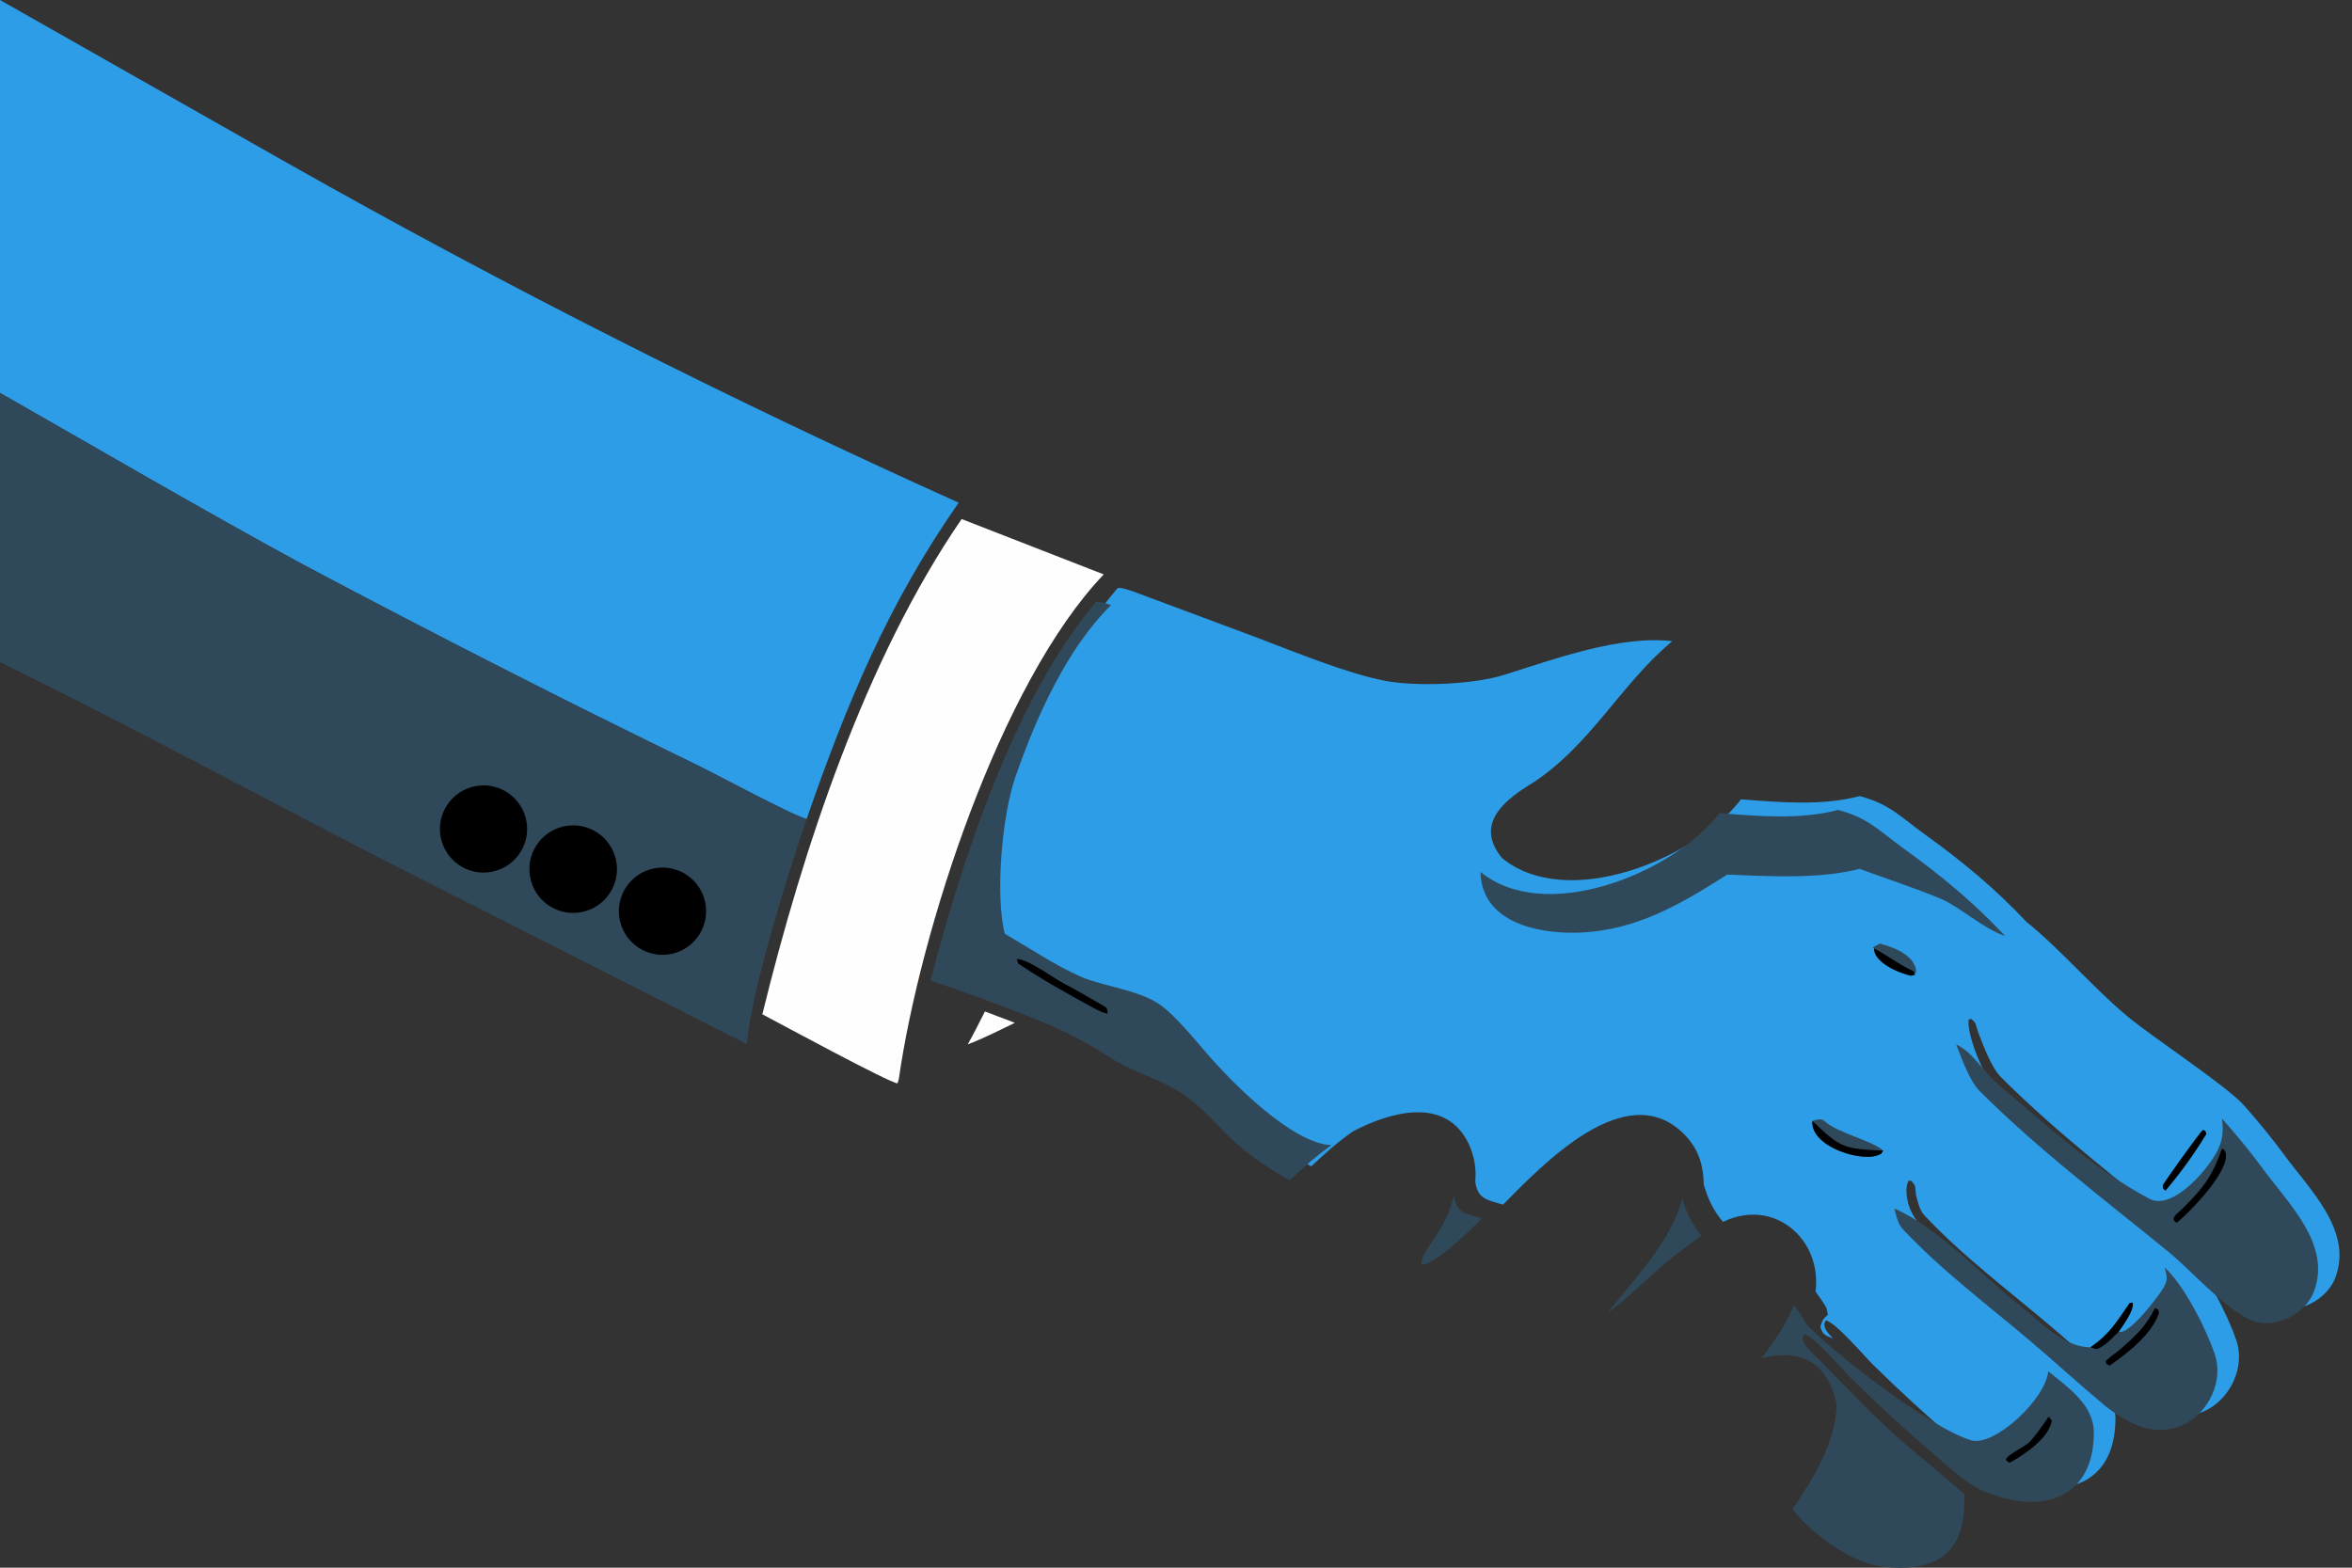
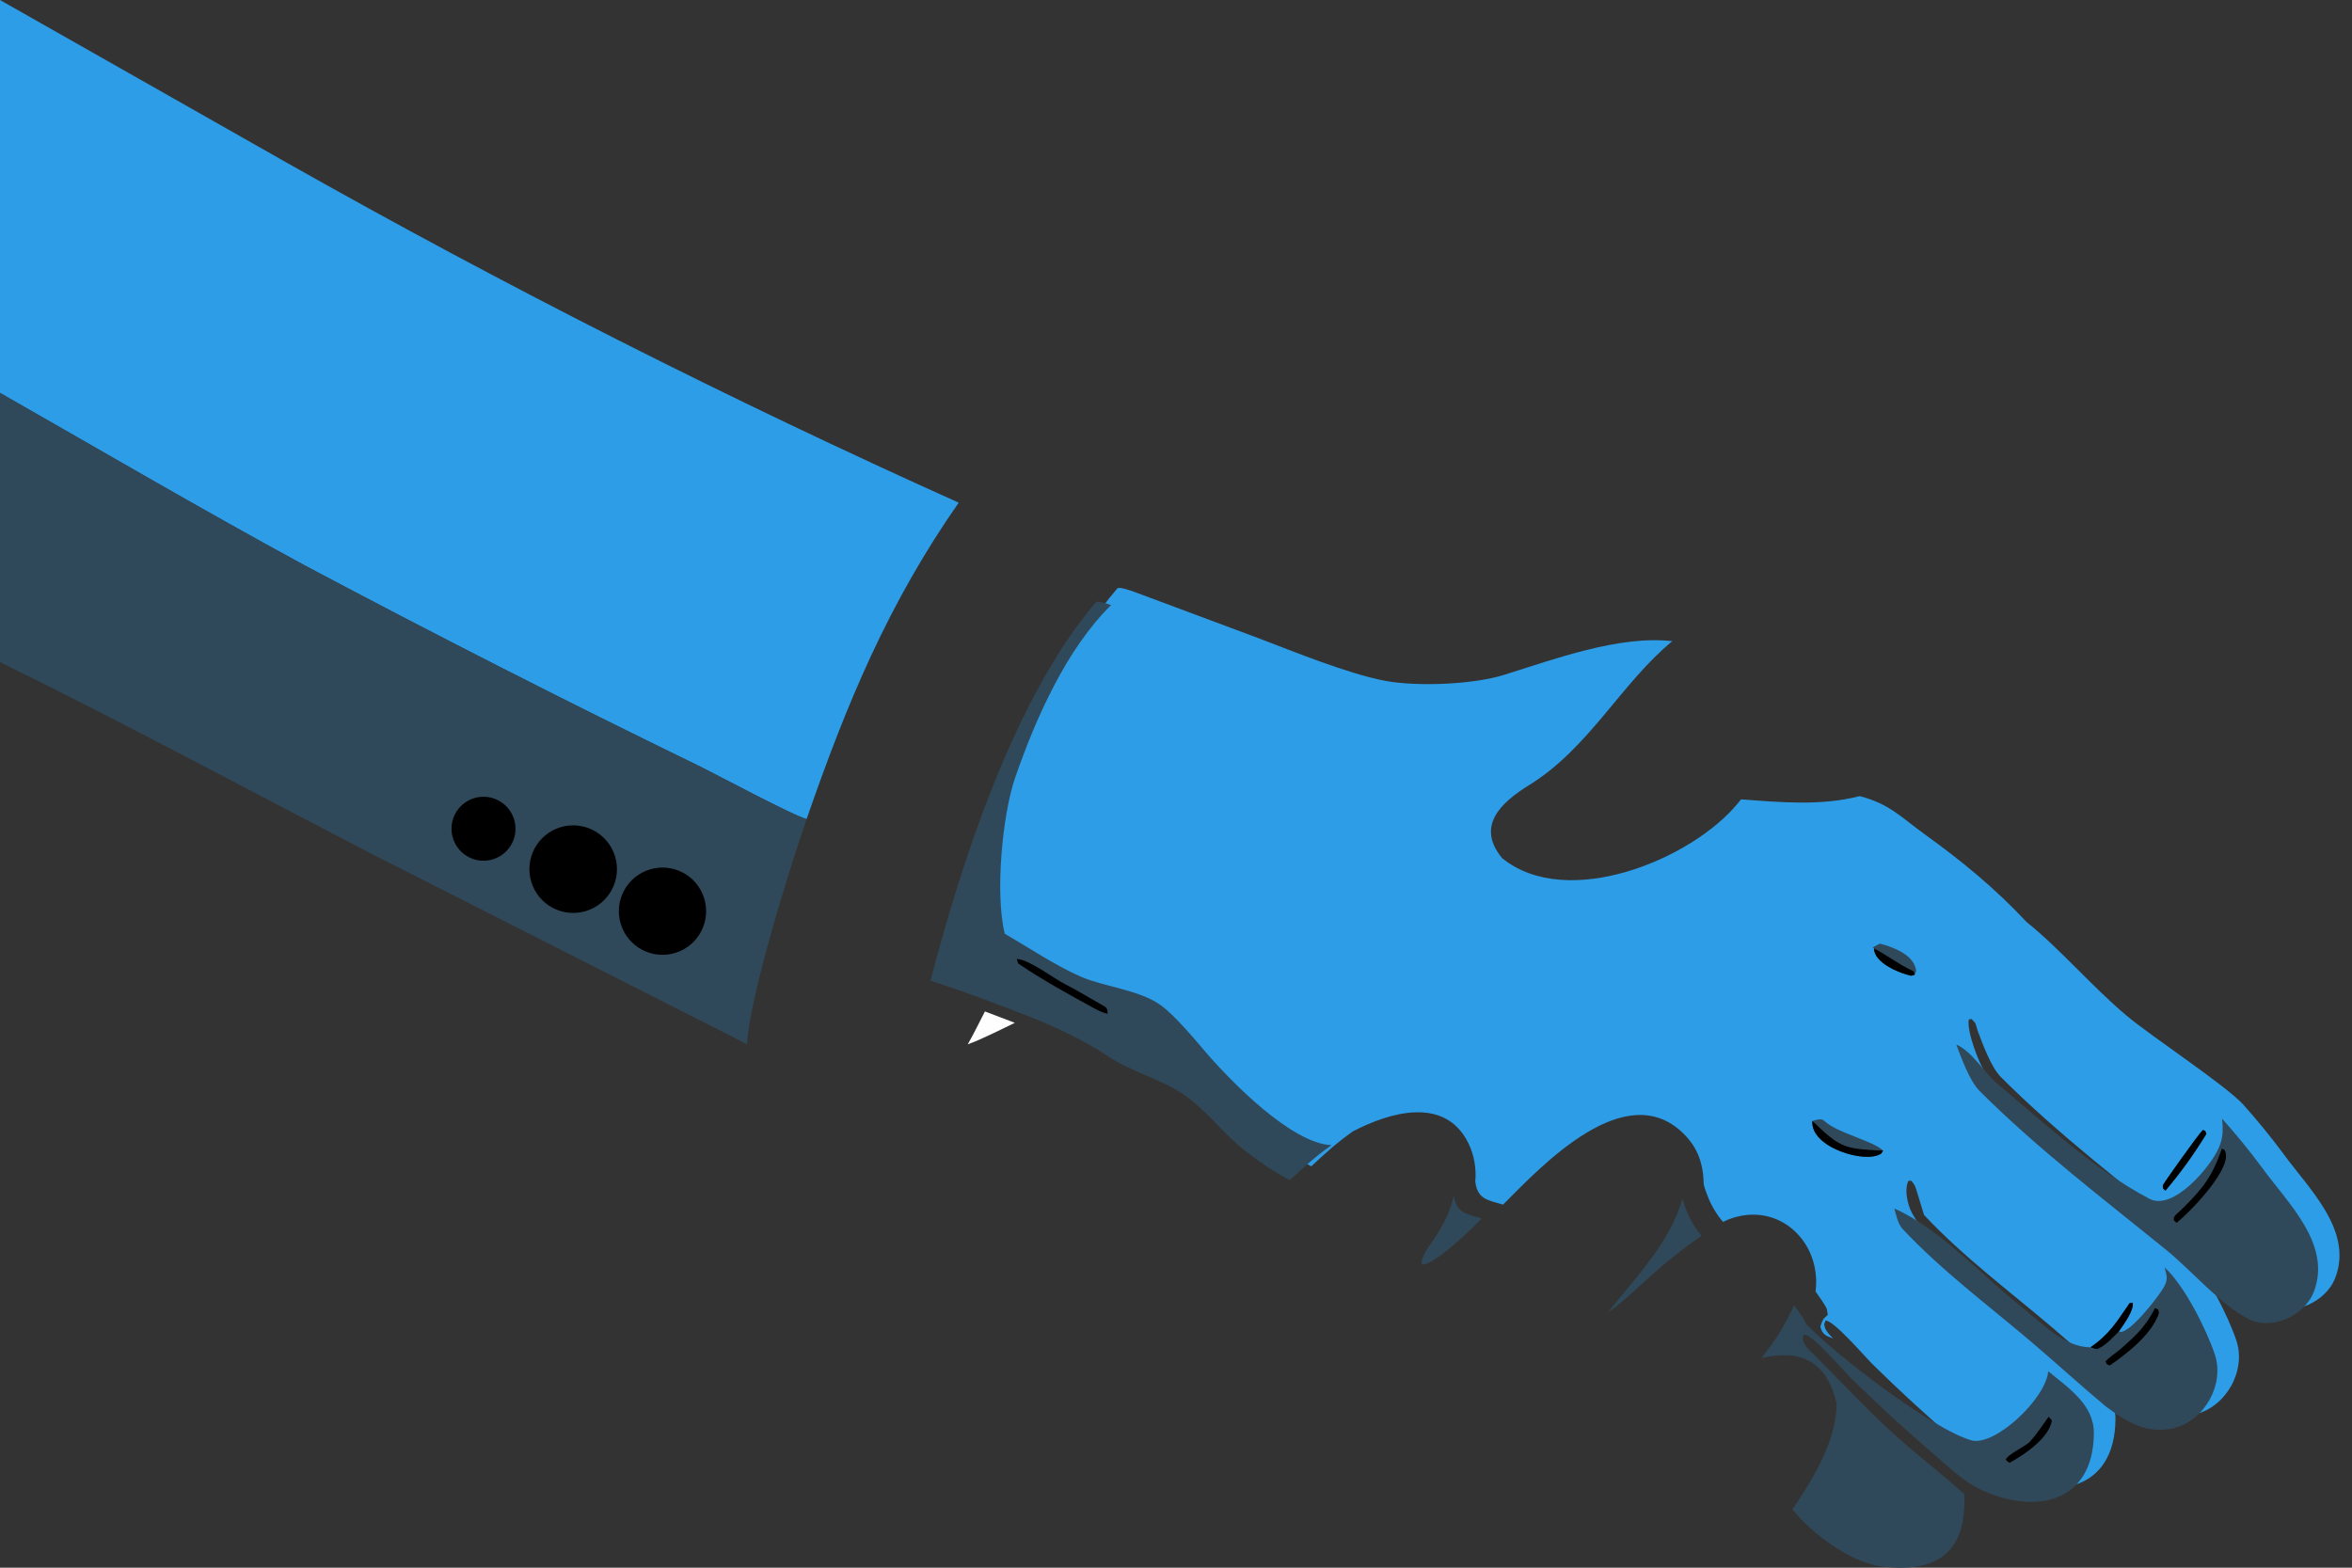
<svg xmlns="http://www.w3.org/2000/svg" fill="none" height="100%" overflow="visible" preserveAspectRatio="none" style="display: block;" viewBox="0 0 84 56" width="100%">
  <rect x="0" y="0" width="84" height="56" fill="#333333" stroke="none" />
  <g id="Blue">
    <path d="M0 0L10.235 5.808C18.045 10.224 26.055 14.278 34.239 17.956C31.725 21.559 30.248 25.102 28.808 29.256C28.374 29.163 25.583 27.663 24.936 27.348C20.202 25.045 15.509 22.657 10.86 20.185C7.259 18.231 3.568 16.069 0 14.035V0Z" fill="#2E9DE7" id="Vector" />
    <path d="M0 14.035C3.568 16.069 7.259 18.231 10.86 20.185C15.509 22.656 20.202 25.045 24.936 27.348C25.583 27.663 28.374 29.163 28.808 29.256C28.191 31.053 26.816 35.422 26.675 37.297L13.326 30.527C8.961 28.267 4.398 25.807 0 23.651V14.035Z" fill="#30495A" id="Vector_2" />
    <path d="M20.007 29.553C20.832 29.297 21.709 29.759 21.965 30.585C22.22 31.411 21.757 32.288 20.931 32.542C20.106 32.796 19.232 32.334 18.977 31.509C18.721 30.685 19.182 29.809 20.007 29.553Z" fill="black" id="Vector_3" />
    <path d="M20.171 29.93C20.573 29.825 21 29.944 21.289 30.242C21.578 30.539 21.684 30.97 21.567 31.368C21.45 31.766 21.128 32.071 20.723 32.164C20.111 32.306 19.497 31.93 19.346 31.32C19.195 30.709 19.563 30.09 20.171 29.93Z" fill="black" id="Vector_4" />
    <path d="M23.215 31.056C24.035 30.811 24.899 31.273 25.15 32.091C25.401 32.909 24.946 33.777 24.131 34.035C23.305 34.296 22.425 33.835 22.171 33.007C21.916 32.179 22.386 31.303 23.215 31.056Z" fill="black" id="Vector_5" />
    <path d="M23.467 31.425C24.081 31.319 24.668 31.723 24.787 32.335C24.907 32.947 24.516 33.542 23.907 33.675C23.501 33.764 23.079 33.626 22.803 33.315C22.528 33.003 22.443 32.567 22.58 32.175C22.718 31.783 23.057 31.496 23.467 31.425Z" fill="black" id="Vector_6" />
-     <path d="M16.83 28.118C17.654 27.876 18.518 28.347 18.762 29.171C19.006 29.994 18.537 30.86 17.714 31.105C16.889 31.352 16.02 30.881 15.775 30.055C15.531 29.229 16.003 28.361 16.83 28.118Z" fill="black" id="Vector_7" />
    <path d="M16.977 28.499C17.592 28.337 18.22 28.708 18.376 29.324C18.532 29.94 18.155 30.564 17.538 30.714C16.928 30.862 16.314 30.492 16.16 29.884C16.006 29.277 16.371 28.658 16.977 28.499Z" fill="black" id="Vector_8" />
    <path d="M35.176 36.131L36.244 36.536C35.755 36.773 35.059 37.126 34.562 37.305C34.771 36.94 34.982 36.509 35.176 36.131Z" fill="#FEFEFE" id="Vector_9" />
-     <path d="M34 34.534C35.069 30.425 36.969 24.454 39.903 21.021C39.967 20.947 40.338 21.088 40.448 21.119L44.971 22.806C46.249 23.295 48.12 24.057 49.438 24.314C50.567 24.534 52.596 24.458 53.715 24.108C55.5 23.55 57.833 22.685 59.725 22.904C57.896 24.409 56.752 26.723 54.613 28.044C53.601 28.669 52.705 29.509 53.645 30.652C55.962 32.542 60.431 30.703 62.079 28.679C62.113 28.638 62.146 28.596 62.18 28.554C63.587 28.658 65.035 28.796 66.419 28.438C67.489 28.721 67.867 29.172 68.733 29.797C70.097 30.782 71.229 31.713 72.384 32.941C73.518 33.842 74.715 35.24 75.931 36.265C76.868 37.053 79.478 38.756 80.124 39.466C80.591 39.987 81.118 40.629 81.537 41.197C82.443 42.452 84.048 43.941 83.406 45.637C83.067 46.532 81.867 47.036 81.067 46.624C80.059 46.106 79.035 44.893 78.156 44.178C75.882 42.329 73.538 40.551 71.465 38.479C71.105 38.118 70.814 37.3 70.631 36.821C70.545 36.552 70.592 36.569 70.409 36.4L70.315 36.414C70.226 36.817 70.696 38.063 70.953 38.397C72.362 40.223 74.631 41.746 76.391 43.263C76.918 43.717 77.687 44.258 78.075 44.778C78.775 45.408 79.565 46.977 79.869 47.882C80.23 48.952 79.511 50.252 78.404 50.519C77.462 50.746 76.713 50.295 75.988 49.754C75.1 49.016 74.239 48.225 73.357 47.473C71.793 46.141 70.122 44.902 68.716 43.401C68.556 43.23 68.483 42.895 68.427 42.675C68.388 42.352 68.442 42.395 68.262 42.18L68.161 42.179C68.029 42.426 68.097 42.81 68.175 43.068C68.62 44.532 72.633 47.24 73.922 48.488C74.643 49.084 75.559 49.687 75.552 50.7C75.532 53.237 73.407 53.62 71.475 52.7C70.916 52.434 70.273 51.829 69.799 51.418C68.791 50.555 67.815 49.657 66.87 48.725C66.578 48.435 65.503 47.174 65.2 47.172L65.153 47.289C65.156 47.512 65.313 47.641 65.466 47.812C65.203 47.717 65.084 47.667 65.012 47.39C65.079 47.182 65.099 47.115 65.279 46.968L65.245 46.763C65.178 46.597 64.954 46.296 64.841 46.135C65.077 44.278 63.373 42.765 61.533 43.647C61.175 43.212 61.011 42.849 60.849 42.324C60.834 41.587 60.65 41.004 60.11 40.479C58.054 38.48 55.105 41.592 53.681 43.031C53.112 42.864 52.768 42.834 52.688 42.204C52.732 41.743 52.651 41.279 52.454 40.86C51.623 39.131 49.629 39.732 48.32 40.413C47.749 40.816 47.34 41.187 46.831 41.663C46.204 41.34 45.277 40.702 44.769 40.212C44.22 39.686 43.721 39.089 43.098 38.645C42.246 38.045 41.213 37.817 40.341 37.239C39.434 36.638 38.441 36.176 37.43 35.781C36.304 35.34 35.15 34.909 34 34.534Z" fill="#2E9DE7" id="Vector_10" />
+     <path d="M34 34.534C35.069 30.425 36.969 24.454 39.903 21.021C39.967 20.947 40.338 21.088 40.448 21.119L44.971 22.806C46.249 23.295 48.12 24.057 49.438 24.314C50.567 24.534 52.596 24.458 53.715 24.108C55.5 23.55 57.833 22.685 59.725 22.904C57.896 24.409 56.752 26.723 54.613 28.044C53.601 28.669 52.705 29.509 53.645 30.652C55.962 32.542 60.431 30.703 62.079 28.679C62.113 28.638 62.146 28.596 62.18 28.554C63.587 28.658 65.035 28.796 66.419 28.438C67.489 28.721 67.867 29.172 68.733 29.797C70.097 30.782 71.229 31.713 72.384 32.941C73.518 33.842 74.715 35.24 75.931 36.265C76.868 37.053 79.478 38.756 80.124 39.466C80.591 39.987 81.118 40.629 81.537 41.197C82.443 42.452 84.048 43.941 83.406 45.637C83.067 46.532 81.867 47.036 81.067 46.624C80.059 46.106 79.035 44.893 78.156 44.178C75.882 42.329 73.538 40.551 71.465 38.479C71.105 38.118 70.814 37.3 70.631 36.821C70.545 36.552 70.592 36.569 70.409 36.4L70.315 36.414C70.226 36.817 70.696 38.063 70.953 38.397C72.362 40.223 74.631 41.746 76.391 43.263C76.918 43.717 77.687 44.258 78.075 44.778C78.775 45.408 79.565 46.977 79.869 47.882C80.23 48.952 79.511 50.252 78.404 50.519C77.462 50.746 76.713 50.295 75.988 49.754C75.1 49.016 74.239 48.225 73.357 47.473C71.793 46.141 70.122 44.902 68.716 43.401C68.388 42.352 68.442 42.395 68.262 42.18L68.161 42.179C68.029 42.426 68.097 42.81 68.175 43.068C68.62 44.532 72.633 47.24 73.922 48.488C74.643 49.084 75.559 49.687 75.552 50.7C75.532 53.237 73.407 53.62 71.475 52.7C70.916 52.434 70.273 51.829 69.799 51.418C68.791 50.555 67.815 49.657 66.87 48.725C66.578 48.435 65.503 47.174 65.2 47.172L65.153 47.289C65.156 47.512 65.313 47.641 65.466 47.812C65.203 47.717 65.084 47.667 65.012 47.39C65.079 47.182 65.099 47.115 65.279 46.968L65.245 46.763C65.178 46.597 64.954 46.296 64.841 46.135C65.077 44.278 63.373 42.765 61.533 43.647C61.175 43.212 61.011 42.849 60.849 42.324C60.834 41.587 60.65 41.004 60.11 40.479C58.054 38.48 55.105 41.592 53.681 43.031C53.112 42.864 52.768 42.834 52.688 42.204C52.732 41.743 52.651 41.279 52.454 40.86C51.623 39.131 49.629 39.732 48.32 40.413C47.749 40.816 47.34 41.187 46.831 41.663C46.204 41.34 45.277 40.702 44.769 40.212C44.22 39.686 43.721 39.089 43.098 38.645C42.246 38.045 41.213 37.817 40.341 37.239C39.434 36.638 38.441 36.176 37.43 35.781C36.304 35.34 35.15 34.909 34 34.534Z" fill="#2E9DE7" id="Vector_10" />
    <path d="M33.234 35.028C34.303 30.919 36.204 24.948 39.137 21.516C39.201 21.441 39.572 21.582 39.682 21.613C38.076 23.203 36.998 25.64 36.259 27.77C35.794 29.11 35.533 31.964 35.886 33.355C36.744 33.852 37.716 34.503 38.597 34.887C39.434 35.252 40.689 35.353 41.461 35.912C41.971 36.282 42.646 37.101 43.077 37.602C43.962 38.632 46.131 40.849 47.554 40.907C46.984 41.31 46.574 41.681 46.065 42.157C45.439 41.834 44.511 41.196 44.004 40.706C43.454 40.18 42.955 39.584 42.332 39.139C41.48 38.539 40.447 38.311 39.575 37.733C38.669 37.132 37.676 36.67 36.664 36.275C35.538 35.834 34.385 35.404 33.234 35.028Z" fill="#30495A" id="Vector_11" />
    <path d="M36.312 34.256C36.718 34.255 37.63 34.946 38.032 35.152C38.482 35.382 38.975 35.685 39.422 35.935C39.565 36.015 39.541 36.069 39.56 36.214C39.392 36.18 39.238 36.106 39.051 36.004C38.148 35.512 37.216 34.995 36.364 34.418C36.343 34.353 36.326 34.299 36.312 34.256Z" fill="black" id="Vector_12" />
-     <path d="M34.344 18.541L39.42 20.519C35.703 24.407 32.846 33.315 32.098 38.56L32.054 38.697C31.826 38.715 27.722 36.493 27.227 36.231C28.665 30.368 30.9 23.554 34.344 18.541Z" fill="#FEFEFE" id="Vector_13" />
    <path d="M60.084 42.818C60.246 43.344 60.41 43.706 60.768 44.141C60.141 44.575 59.543 45.048 58.977 45.558C58.564 45.925 57.859 46.602 57.422 46.885C58.398 45.65 59.667 44.366 60.084 42.818Z" fill="#30495A" id="Vector_14" />
    <path d="M52.919 43.526C52.603 43.869 51.193 45.221 50.785 45.17C50.706 44.938 51.064 44.486 51.201 44.279C51.555 43.745 51.774 43.339 51.926 42.699C52.006 43.33 52.35 43.359 52.919 43.526Z" fill="#30495A" id="Vector_15" />
    <path d="M68.439 53.627C68.498 53.673 68.517 53.709 68.562 53.769C68.499 54.295 67.427 54.848 66.967 55.042L66.883 54.975C66.895 54.931 68.141 54.042 68.439 53.627Z" fill="black" id="Vector_16" />
    <path d="M67.782 53.103L67.863 53.137C68.207 53.62 66.708 54.584 66.343 54.806L66.227 54.693C66.241 54.504 67.069 54.066 67.297 53.793C67.532 53.512 67.593 53.414 67.782 53.103Z" fill="black" id="Vector_17" />
    <path d="M64.077 46.629C64.189 46.79 64.414 47.091 64.481 47.257L64.514 47.462C64.335 47.609 64.315 47.676 64.248 47.885C64.32 48.161 64.439 48.212 64.701 48.306C65.932 49.532 66.93 50.651 68.291 51.798C68.919 52.311 69.539 52.834 70.15 53.367C70.246 55.442 69.199 56.199 67.209 55.957C66.103 55.822 64.695 54.779 64.018 53.916C64.767 52.798 65.562 51.528 65.597 50.157C65.266 48.668 64.36 48.17 62.914 48.51C63.47 47.785 63.684 47.452 64.077 46.629Z" fill="#30495A" id="Vector_18" />
    <path d="M78.675 40.359L78.763 40.399L78.801 40.507C78.322 41.281 77.921 41.839 77.337 42.536C77.223 42.425 77.252 42.49 77.242 42.337C77.367 42.122 78.498 40.536 78.675 40.359Z" fill="black" id="Vector_19" />
    <path d="M69.867 37.315C70.417 37.538 70.882 38.335 71.341 38.72C73.041 40.147 74.804 41.791 76.769 42.824C77.614 43.269 78.949 41.678 79.24 41.009C79.402 40.635 79.398 40.357 79.36 39.96C79.828 40.481 80.354 41.122 80.773 41.691C81.679 42.946 83.285 44.435 82.642 46.131C82.304 47.026 81.103 47.529 80.304 47.118C79.295 46.6 78.272 45.387 77.392 44.672C75.119 42.823 72.775 41.045 70.701 38.973C70.341 38.612 70.05 37.794 69.867 37.315Z" fill="#30495A" id="Vector_20" />
    <path d="M79.354 41.031L79.438 41.069C79.84 41.633 78.22 43.298 77.736 43.681L77.639 43.597C77.6 43.435 77.762 43.354 77.931 43.187C78.69 42.435 78.999 42.04 79.354 41.031Z" fill="black" id="Vector_21" />
-     <path d="M65.648 28.932C66.719 29.215 67.097 29.666 67.963 30.291C69.326 31.276 70.459 32.207 71.614 33.436C70.845 33.182 69.996 32.398 69.327 32.112C68.436 31.732 67.344 31.384 66.414 31.036C64.991 31.411 63.138 31.3 61.685 31.241C59.997 32.32 58.403 33.253 56.351 33.316C54.894 33.36 52.909 32.938 52.875 31.146C55.192 33.036 59.66 31.197 61.309 29.173C61.343 29.132 61.376 29.09 61.41 29.048C62.817 29.152 64.265 29.291 65.648 28.932Z" fill="#30495A" id="Vector_22" />
    <path d="M67.656 43.17C69.235 43.86 70.8 45.581 72.161 46.653C72.865 47.206 73.679 48.117 74.639 48.125C74.713 48.165 74.77 48.175 74.85 48.199C75.128 48.132 75.45 47.768 75.665 47.557C75.981 47.765 77.108 46.288 77.269 45.999C77.441 45.69 77.388 45.588 77.305 45.273C78.004 45.902 78.794 47.471 79.099 48.376C79.46 49.446 78.74 50.746 77.633 51.014C76.691 51.241 75.942 50.789 75.217 50.248C74.329 49.511 73.469 48.719 72.586 47.968C71.022 46.635 69.351 45.397 67.945 43.895C67.786 43.725 67.712 43.39 67.656 43.17Z" fill="#30495A" id="Vector_23" />
    <path d="M76.967 46.725L77.083 46.781L77.106 46.911C76.846 47.665 75.987 48.337 75.35 48.777C75.213 48.718 75.263 48.764 75.195 48.633C75.325 48.482 75.563 48.336 75.722 48.197C76.3 47.691 76.616 47.402 76.967 46.725Z" fill="black" id="Vector_24" />
    <path d="M64.695 48.307C64.433 48.212 64.314 48.161 64.242 47.885C64.309 47.676 64.329 47.609 64.508 47.462L64.475 47.258C65.374 48.26 69.008 51.062 70.409 51.451C71.223 51.677 73.053 49.997 73.152 48.983C73.872 49.578 74.789 50.182 74.781 51.195C74.762 53.731 72.636 54.114 70.705 53.195C70.146 52.928 69.502 52.323 69.028 51.913C68.021 51.05 67.044 50.151 66.1 49.22C65.808 48.93 64.733 47.669 64.43 47.666L64.382 47.783C64.386 48.007 64.543 48.136 64.695 48.307Z" fill="#30495A" id="Vector_25" />
    <path d="M73.162 50.611C73.215 50.652 73.237 50.688 73.281 50.743C73.184 51.369 72.298 51.964 71.774 52.252C71.684 52.205 71.707 52.215 71.633 52.14C71.715 51.936 72.333 51.678 72.504 51.491C72.73 51.242 72.969 50.886 73.162 50.611Z" fill="black" id="Vector_26" />
    <path d="M74.656 48.125C75.353 47.647 75.585 47.223 76.059 46.544L76.168 46.533C76.229 46.808 75.838 47.321 75.682 47.556C75.467 47.767 75.145 48.131 74.867 48.198C74.787 48.175 74.73 48.164 74.656 48.125Z" fill="black" id="Vector_27" />
    <path d="M64.729 40.042C64.858 40.003 65.048 39.936 65.154 40.039C65.611 40.478 66.908 40.751 67.255 41.103L67.193 41.202C66.655 41.594 64.642 40.992 64.729 40.042Z" fill="#30495A" id="Vector_28" />
    <path d="M64.729 40.041C65.729 41.007 65.854 41.037 67.255 41.102L67.193 41.201C66.655 41.594 64.642 40.992 64.729 40.041Z" fill="black" id="Vector_29" />
    <path d="M67.137 33.707C67.619 33.83 68.376 34.112 68.436 34.689L68.381 34.82L68.251 34.854C67.821 34.761 66.927 34.388 66.927 33.878L66.883 33.843L67.137 33.707Z" fill="#30495A" id="Vector_30" />
    <path d="M66.93 33.879C67.412 34.128 67.724 34.399 68.351 34.702L68.383 34.822L68.253 34.855C67.824 34.763 66.929 34.389 66.93 33.879Z" fill="black" id="Vector_31" />
  </g>
</svg>